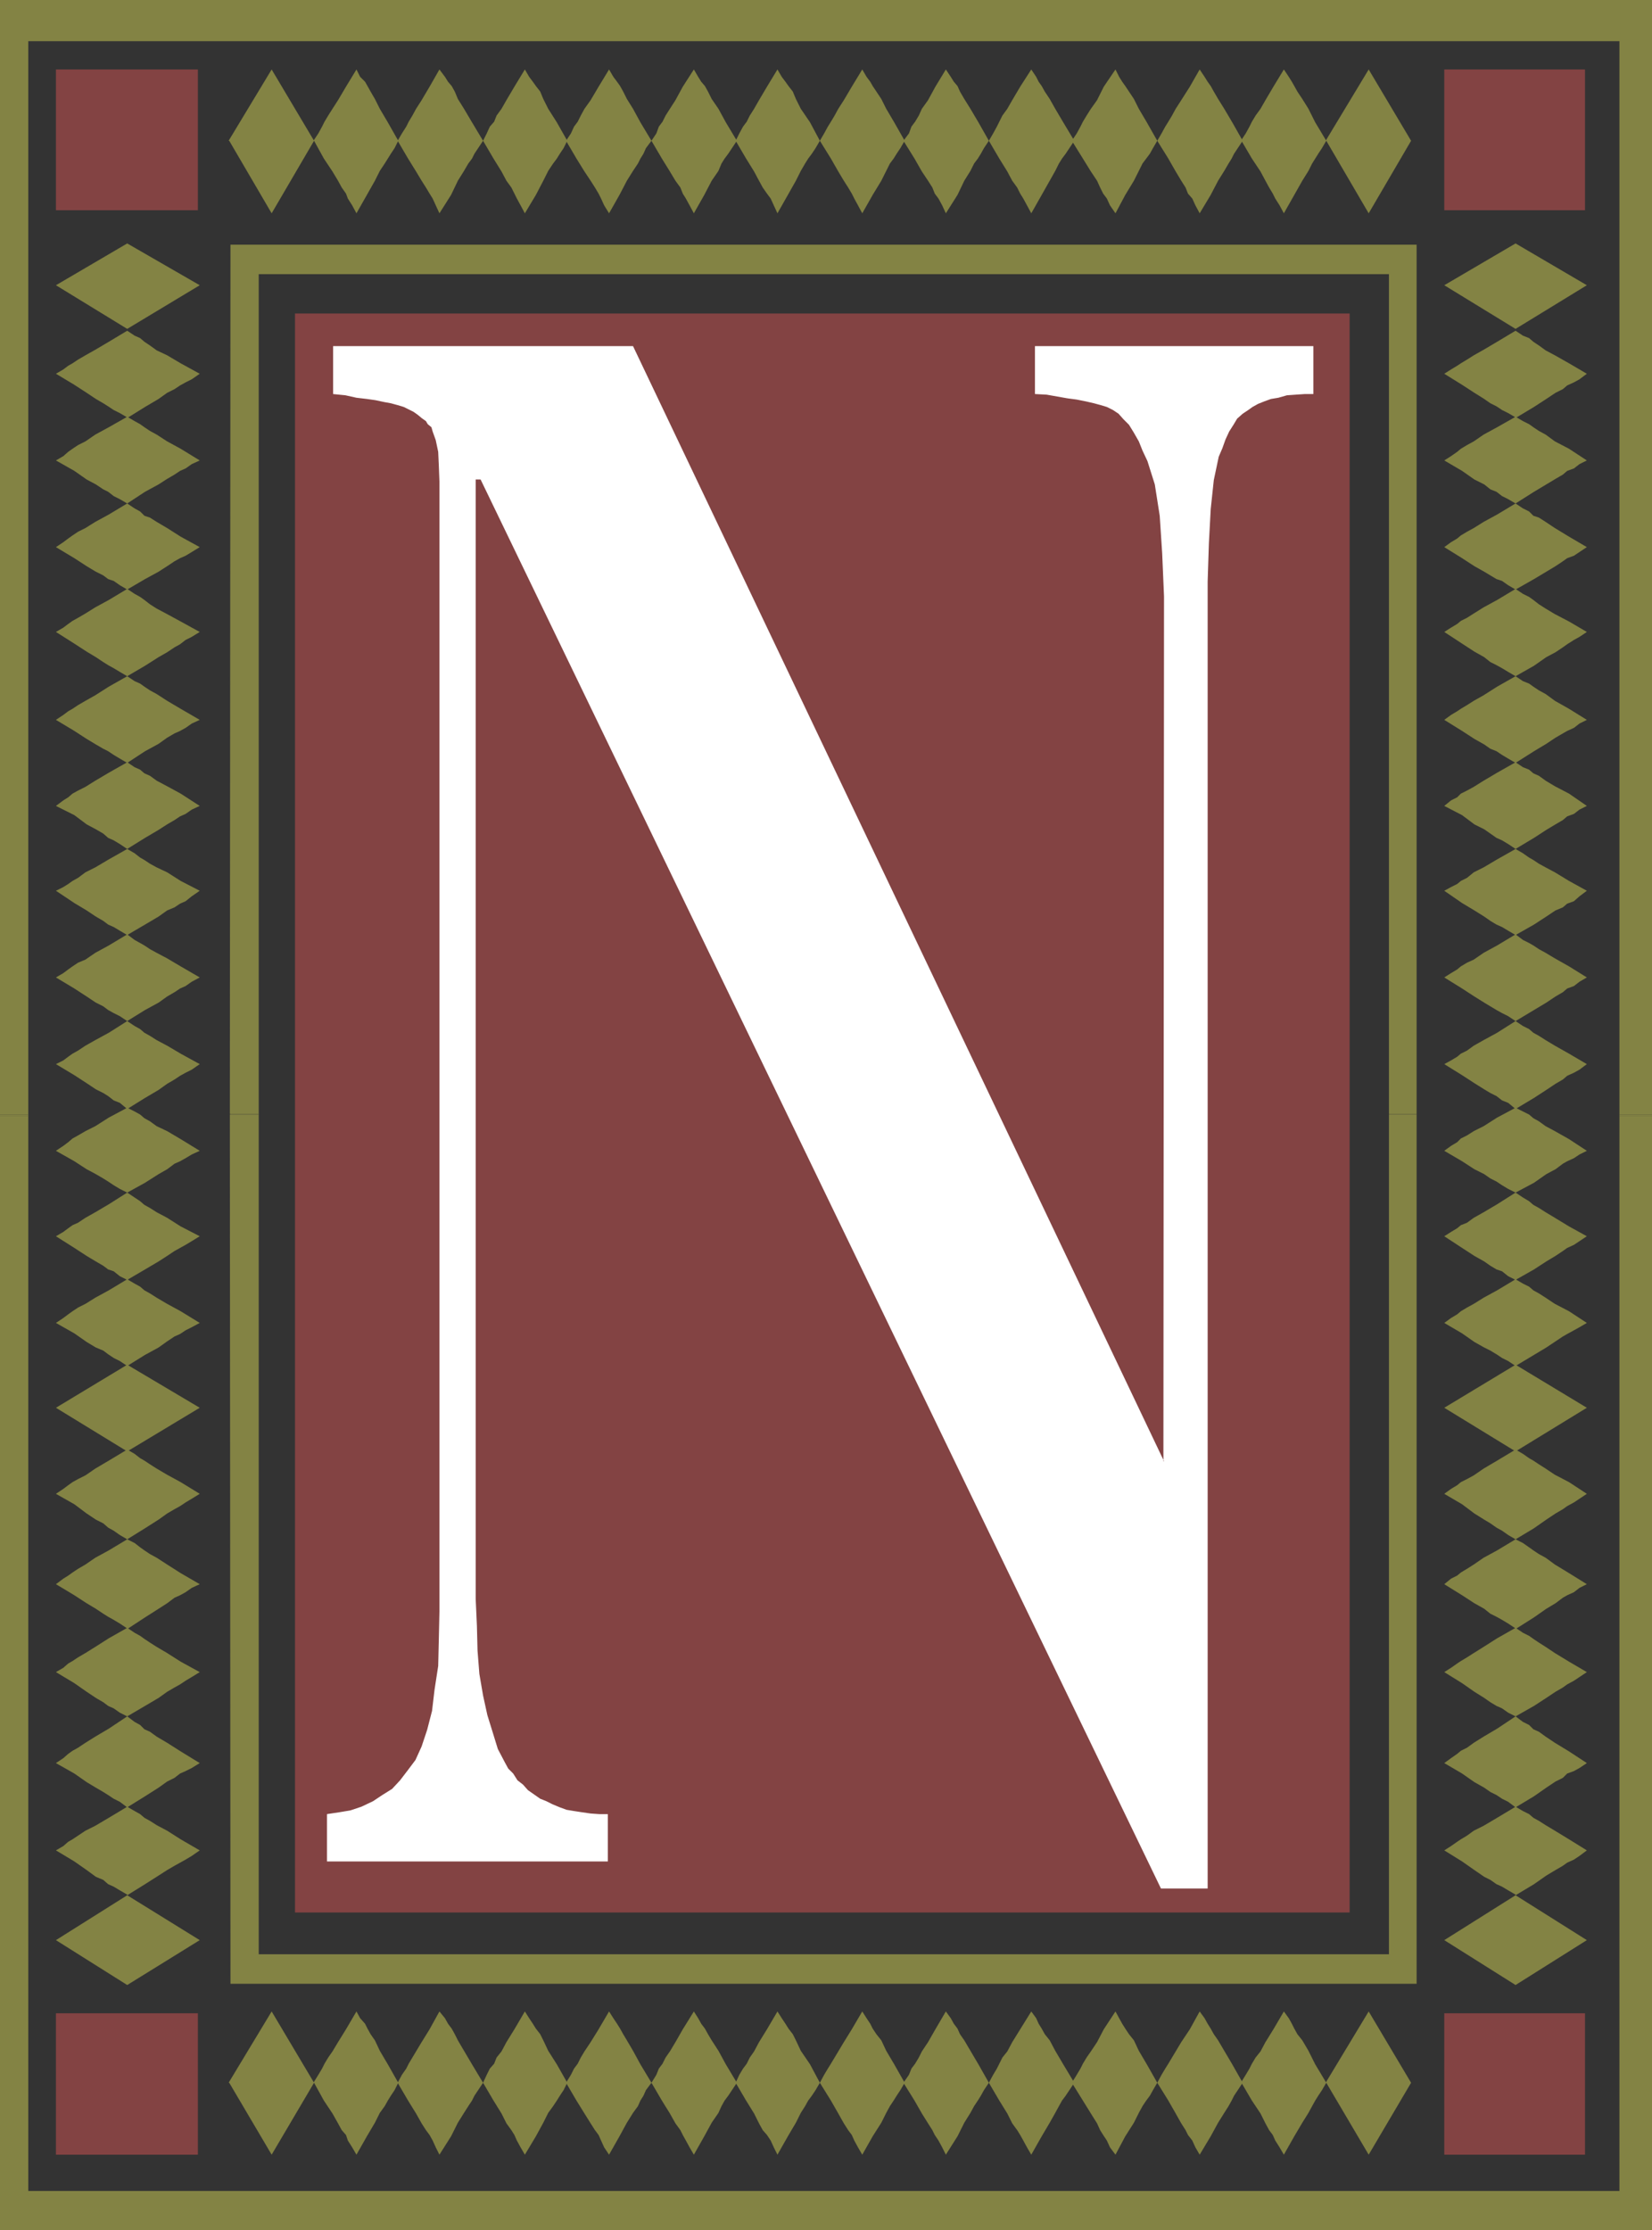
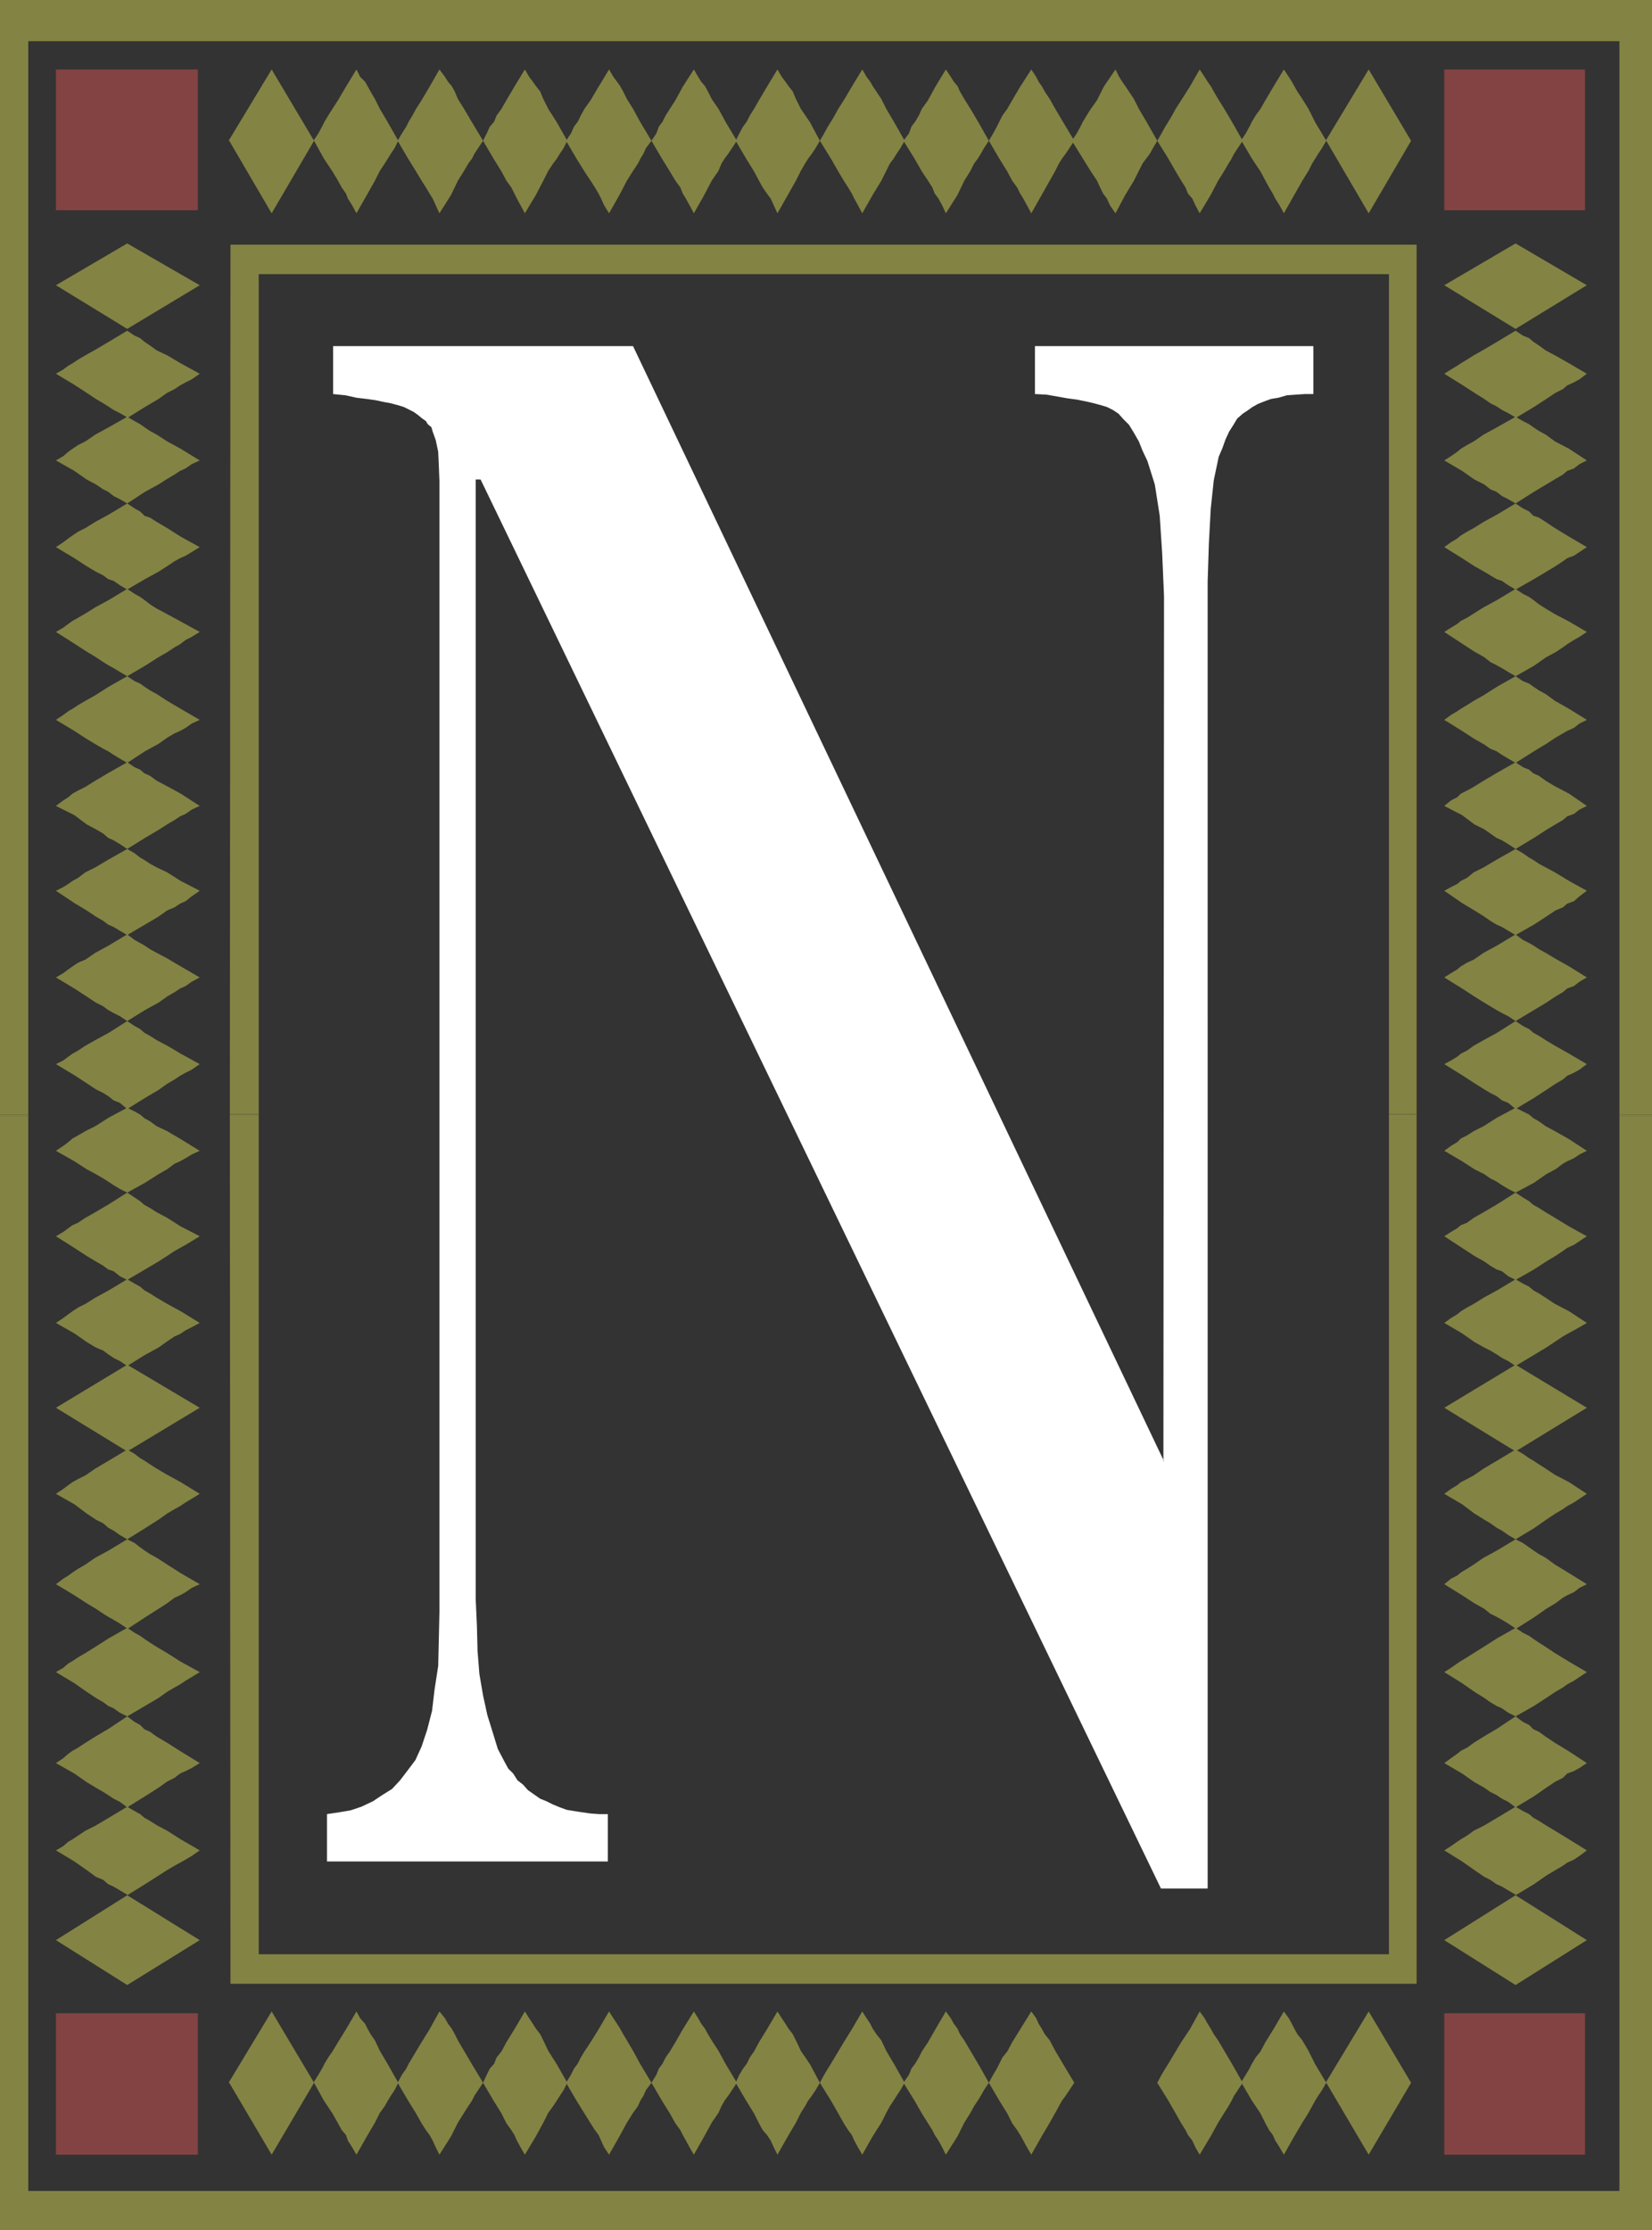
<svg xmlns="http://www.w3.org/2000/svg" xmlns:ns1="http://sodipodi.sourceforge.net/DTD/sodipodi-0.dtd" xmlns:ns2="http://www.inkscape.org/namespaces/inkscape" version="1.0" width="114.917mm" height="155.113mm" id="svg82" ns1:docname="Earth N.wmf">
  <rect width="100%" height="100%" fill="#333333" stroke="none" />
  <ns1:namedview id="namedview82" pagecolor="#ffffff" bordercolor="#000000" borderopacity="0.25" ns2:showpageshadow="2" ns2:pageopacity="0.0" ns2:pagecheckerboard="0" ns2:deskcolor="#d1d1d1" ns2:document-units="mm" />
  <defs id="defs1">
    <pattern id="WMFhbasepattern" patternUnits="userSpaceOnUse" width="6" height="6" x="0" y="0" />
  </defs>
-   <path style="fill:#834343;fill-opacity:1;fill-rule:evenodd;stroke:none" d="M 77.398,82.411 H 354.834 v 420.298 H 77.559 v -420.298 0 z" id="path1" />
  <path style="fill:#838344;fill-opacity:1;fill-rule:evenodd;stroke:none" d="M 0,292.965 V 0 h 434.332 v 292.965 h -8.564 V 10.827 H 7.433 V 292.965 H 0 Z" id="path2" />
  <path style="fill:#838344;fill-opacity:1;fill-rule:evenodd;stroke:none" d="m 0,293.288 v -0.323 h 7.433 v 0.323 z" id="path3" />
  <path style="fill:#838344;fill-opacity:1;fill-rule:evenodd;stroke:none" d="m 425.768,293.288 v -0.323 h 8.564 v 0.323 z" id="path4" />
  <path style="fill:#838344;fill-opacity:1;fill-rule:evenodd;stroke:none" d="m 0,293.288 v 292.965 h 434.332 v -292.965 h -8.564 V 575.911 H 7.433 V 293.288 Z" id="path5" />
  <path style="fill:#838344;fill-opacity:1;fill-rule:evenodd;stroke:none" d="M 60.432,292.803 60.593,64.313 h 311.853 V 292.803 H 365.175 V 72.07 H 68.026 V 292.803 h -7.433 v 0 z" id="path6" />
  <path style="fill:#838344;fill-opacity:1;fill-rule:evenodd;stroke:none" d="m 60.432,292.965 0.162,-0.162 h 7.433 v 0.162 h -7.433 v 0 z" id="path7" />
  <path style="fill:#838344;fill-opacity:1;fill-rule:evenodd;stroke:none" d="m 365.175,292.965 v -0.162 h 7.271 v 0.162 h -7.271 z" id="path8" />
  <path style="fill:#838344;fill-opacity:1;fill-rule:evenodd;stroke:none" d="m 60.432,292.965 0.162,228.49 H 372.446 V 292.965 H 365.175 V 513.698 H 68.026 V 292.965 h -7.433 v 0 z" id="path9" />
  <path style="fill:#ffffff;fill-opacity:1;fill-rule:evenodd;stroke:none" d="m 305.874,384.102 0.162,-227.359 -0.485,-11.311 -0.646,-9.857 -1.293,-8.241 -1.939,-6.14 -1.293,-2.747 -0.97,-2.424 -1.293,-2.262 -1.293,-2.101 -1.454,-1.454 -1.293,-1.454 -1.454,-0.97 -1.616,-0.808 -1.616,-0.485 -1.777,-0.485 -2.101,-0.485 -2.424,-0.485 -2.424,-0.323 -2.747,-0.485 -2.747,-0.485 -3.07,-0.162 V 90.976 h 73.197 v 12.604 h -2.262 l -2.424,0.162 -2.262,0.162 -2.262,0.646 -1.939,0.323 -1.777,0.646 -1.616,0.646 -1.454,0.808 -1.131,0.808 -1.454,0.97 -1.454,1.293 -0.969,1.616 -1.131,1.778 -0.969,2.101 -0.808,2.262 -0.969,2.262 -1.293,6.14 -0.808,7.595 -0.485,9.049 -0.323,10.019 V 496.408 H 305.228 L 126.357,126.041 h -1.293 V 420.298 l 0.323,7.11 0.162,6.464 0.485,6.14 0.969,5.656 1.131,5.171 1.454,4.686 1.293,4.201 1.777,3.393 0.969,1.778 1.293,1.293 1.131,1.778 1.454,1.131 1.293,1.454 1.616,1.131 1.616,1.131 1.616,0.646 1.616,0.808 1.939,0.808 1.777,0.646 1.939,0.323 2.101,0.323 2.262,0.323 2.262,0.162 h 2.262 v 12.443 H 85.962 v -12.443 l 3.232,-0.485 2.908,-0.485 2.908,-0.97 3.07,-1.454 2.424,-1.616 2.585,-1.616 2.101,-2.262 2.101,-2.747 1.939,-2.585 1.616,-3.555 1.454,-4.363 1.293,-5.009 0.646,-5.494 0.969,-6.302 0.162,-6.948 0.162,-7.272 V 126.526 l -0.162,-4.201 -0.162,-3.555 -0.646,-3.07 -0.808,-2.262 -0.323,-1.131 -0.969,-0.808 -0.485,-0.808 -1.131,-0.808 -0.969,-0.808 -1.131,-0.808 -1.293,-0.646 -1.293,-0.646 -1.616,-0.485 -1.777,-0.485 -1.777,-0.323 -2.262,-0.485 -2.262,-0.323 -2.747,-0.323 -2.908,-0.646 -3.232,-0.323 V 90.976 H 166.429 L 306.036,384.102 v 0 z" id="path10" />
  <path style="fill:#838344;fill-opacity:1;fill-rule:evenodd;stroke:none" d="M 60.108,37.004 71.419,18.26 82.568,37.004 71.419,56.072 60.27,37.004 v 0 z" id="path11" />
  <path style="fill:#838344;fill-opacity:1;fill-rule:evenodd;stroke:none" d="m 82.407,37.004 1.293,-1.939 0.969,-1.778 0.646,-1.293 0.969,-1.616 1.131,-1.778 1.454,-2.262 2.101,-3.555 2.747,-4.525 0.969,1.939 1.293,1.293 0.646,1.131 0.808,1.454 1.131,1.939 1.293,2.585 2.101,3.555 2.747,4.848 -0.969,1.939 -0.969,1.454 -0.808,1.293 -0.808,1.293 -1.293,1.939 -1.293,2.585 -2.101,3.717 -2.747,4.848 -1.131,-2.101 -1.131,-1.778 -0.485,-1.293 -1.131,-1.616 -0.969,-1.778 -1.454,-2.424 -2.262,-3.393 -2.585,-4.686 v 0 z" id="path12" />
  <path style="fill:#838344;fill-opacity:1;fill-rule:evenodd;stroke:none" d="m 104.543,37.004 1.131,-1.939 1.131,-1.778 0.646,-1.293 0.969,-1.616 0.969,-1.778 1.454,-2.262 2.101,-3.555 2.585,-4.525 1.454,1.939 0.808,1.293 0.969,1.131 0.808,1.454 0.808,1.939 1.616,2.585 2.101,3.555 2.908,4.848 -1.293,1.939 -0.97,1.454 -0.646,1.293 -0.969,1.293 -1.131,1.939 -1.616,2.585 -1.777,3.717 -3.07,4.848 -0.969,-2.101 -0.808,-1.778 -0.808,-1.293 -0.969,-1.616 -1.131,-1.778 -1.454,-2.424 -2.101,-3.393 -2.747,-4.686 z" id="path13" />
  <path style="fill:#838344;fill-opacity:1;fill-rule:evenodd;stroke:none" d="m 127.003,37.004 0.969,-1.939 0.808,-1.778 1.131,-1.293 0.646,-1.616 1.293,-1.778 1.293,-2.262 2.101,-3.555 2.747,-4.525 1.131,1.939 0.969,1.293 0.808,1.131 1.131,1.454 0.808,1.939 1.293,2.585 2.262,3.555 2.747,4.848 -0.969,1.939 -0.969,1.454 -0.808,1.293 -0.969,1.293 -1.293,1.939 -1.293,2.585 -1.939,3.717 -2.908,4.848 -1.131,-2.101 -0.969,-1.778 -0.646,-1.293 -0.808,-1.616 -1.293,-1.778 -1.293,-2.424 -2.101,-3.393 -2.747,-4.686 z" id="path14" />
  <path style="fill:#838344;fill-opacity:1;fill-rule:evenodd;stroke:none" d="m 148.817,37.004 1.293,-1.939 0.808,-1.778 0.969,-1.293 0.808,-1.616 0.969,-1.778 1.616,-2.262 2.101,-3.555 2.747,-4.525 1.131,1.939 0.97,1.293 0.808,1.131 0.808,1.454 0.969,1.939 1.616,2.585 1.939,3.555 2.908,4.848 -1.454,1.939 -0.646,1.454 -0.808,1.293 -0.646,1.293 -1.293,1.939 -1.616,2.585 -1.939,3.717 -2.747,4.848 -1.293,-2.101 -0.808,-1.778 -0.646,-1.293 -0.969,-1.616 -1.131,-1.778 -1.616,-2.424 -2.101,-3.393 -2.747,-4.686 z" id="path15" />
  <path style="fill:#838344;fill-opacity:1;fill-rule:evenodd;stroke:none" d="m 171.277,37.004 1.293,-1.939 0.646,-1.778 0.969,-1.293 0.808,-1.616 1.131,-1.778 1.454,-2.262 1.939,-3.555 2.908,-4.525 1.131,1.939 0.808,1.293 0.969,1.131 0.808,1.454 0.969,1.939 1.777,2.585 1.939,3.555 2.908,4.848 -1.293,1.939 -0.969,1.454 -0.969,1.293 -0.808,1.293 -0.808,1.939 -1.777,2.585 -1.939,3.717 -2.747,4.848 -1.131,-2.101 -0.969,-1.778 -0.808,-1.293 -0.646,-1.616 -1.293,-1.778 -1.454,-2.424 -2.101,-3.393 -2.747,-4.686 z" id="path16" />
  <path style="fill:#838344;fill-opacity:1;fill-rule:evenodd;stroke:none" d="m 193.413,37.004 0.97,-1.939 0.969,-1.778 0.969,-1.293 0.808,-1.616 1.131,-1.778 1.293,-2.262 2.101,-3.555 2.747,-4.525 1.131,1.939 0.969,1.293 0.808,1.131 1.131,1.454 0.808,1.939 1.293,2.585 2.424,3.555 2.585,4.848 -1.131,1.939 -0.969,1.454 -0.969,1.293 -0.808,1.293 -1.131,1.939 -1.293,2.585 -2.101,3.717 -2.747,4.848 -0.969,-2.101 -0.808,-1.778 -0.969,-1.293 -1.131,-1.616 -0.969,-1.778 -1.293,-2.424 -2.101,-3.393 -2.747,-4.686 z" id="path17" />
  <path style="fill:#838344;fill-opacity:1;fill-rule:evenodd;stroke:none" d="m 215.55,37.004 1.131,-1.939 0.969,-1.778 0.808,-1.293 0.969,-1.616 0.969,-1.778 1.454,-2.262 2.101,-3.555 2.747,-4.525 1.131,1.939 0.969,1.293 0.646,1.131 0.969,1.454 1.293,1.939 1.293,2.585 2.101,3.555 2.747,4.848 -1.131,1.939 -0.969,1.454 -0.808,1.293 -0.969,1.293 -0.969,1.939 -1.293,2.585 -2.262,3.717 -2.747,4.848 -1.131,-2.101 -0.97,-1.778 -0.646,-1.293 -0.969,-1.616 -1.131,-1.778 -1.454,-2.424 -1.939,-3.393 -2.908,-4.686 z" id="path18" />
  <path style="fill:#838344;fill-opacity:1;fill-rule:evenodd;stroke:none" d="m 237.525,37.004 1.454,-1.939 0.646,-1.778 0.969,-1.293 0.97,-1.616 0.808,-1.778 1.616,-2.262 1.939,-3.555 2.747,-4.525 1.293,1.939 0.808,1.293 0.969,1.131 0.646,1.454 1.131,1.939 1.616,2.585 2.101,3.555 2.747,4.848 -1.293,1.939 -0.808,1.454 -0.808,1.293 -0.969,1.293 -0.969,1.939 -1.616,2.585 -1.777,3.717 -3.07,4.848 -0.97,-2.101 -0.969,-1.778 -0.969,-1.293 -0.646,-1.616 -1.131,-1.778 -1.616,-2.424 -1.939,-3.393 -2.908,-4.686 z" id="path19" />
  <path style="fill:#838344;fill-opacity:1;fill-rule:evenodd;stroke:none" d="m 259.985,37.004 1.131,-1.939 0.97,-1.778 0.646,-1.293 0.808,-1.616 1.293,-1.778 1.293,-2.262 2.101,-3.555 2.908,-4.525 1.293,1.939 0.646,1.293 0.808,1.131 0.808,1.454 1.293,1.939 1.454,2.585 2.101,3.555 2.908,4.848 -1.293,1.939 -0.969,1.454 -0.969,1.293 -0.808,1.293 -0.969,1.939 -1.454,2.585 -2.101,3.717 -2.747,4.848 -1.131,-2.101 -0.969,-1.778 -0.808,-1.293 -0.808,-1.616 -1.293,-1.778 -1.293,-2.424 -2.101,-3.393 -2.747,-4.686 z" id="path20" />
  <path style="fill:#838344;fill-opacity:1;fill-rule:evenodd;stroke:none" d="m 281.799,37.004 1.293,-1.939 0.969,-1.778 0.646,-1.293 0.969,-1.616 1.131,-1.778 1.616,-2.262 1.777,-3.555 3.07,-4.525 0.969,1.939 0.808,1.293 0.808,1.131 0.97,1.454 1.293,1.939 1.293,2.585 2.101,3.555 2.747,4.848 -1.131,1.939 -0.808,1.454 -0.969,1.293 -0.969,1.293 -0.97,1.939 -1.293,2.585 -2.262,3.717 -2.585,4.848 -1.454,-2.101 -0.808,-1.778 -0.969,-1.293 -0.808,-1.616 -0.808,-1.778 -1.616,-2.424 -2.101,-3.393 -2.908,-4.686 z" id="path21" />
  <path style="fill:#838344;fill-opacity:1;fill-rule:evenodd;stroke:none" d="m 304.259,37.004 1.131,-1.939 0.969,-1.778 0.808,-1.293 0.969,-1.616 0.969,-1.778 1.454,-2.262 2.262,-3.555 2.585,-4.525 1.293,1.939 0.808,1.293 0.808,1.131 0.808,1.454 1.131,1.939 1.616,2.585 2.101,3.555 2.747,4.848 -1.293,1.939 -0.969,1.454 -0.646,1.293 -0.808,1.293 -1.131,1.939 -1.616,2.585 -1.939,3.717 -2.908,4.848 -1.131,-2.101 -0.808,-1.778 -1.131,-1.293 -0.646,-1.616 -1.131,-1.778 -1.454,-2.424 -1.939,-3.393 -2.908,-4.686 z" id="path22" />
  <path style="fill:#838344;fill-opacity:1;fill-rule:evenodd;stroke:none" d="m 326.234,37.004 1.293,-1.939 0.969,-1.778 0.646,-1.293 0.969,-1.616 1.293,-1.778 1.293,-2.262 2.101,-3.555 2.747,-4.525 1.293,1.939 0.808,1.293 0.646,1.131 0.808,1.454 1.293,1.939 1.616,2.585 1.777,3.555 2.908,4.848 -1.131,1.939 -0.969,1.454 -0.808,1.293 -0.808,1.293 -0.97,1.939 -1.616,2.585 -2.101,3.717 -2.747,4.848 -1.131,-2.101 -1.131,-1.778 -0.646,-1.293 -0.969,-1.616 -0.969,-1.778 -1.293,-2.424 -2.262,-3.393 -2.747,-4.686 v 0 z" id="path23" />
  <path style="fill:#838344;fill-opacity:1;fill-rule:evenodd;stroke:none" d="m 348.532,37.004 11.311,-18.745 11.149,18.745 -11.149,19.068 -11.149,-19.068 v 0 z" id="path24" />
  <path style="fill:#838344;fill-opacity:1;fill-rule:evenodd;stroke:none" d="m 60.108,547.471 11.311,-18.745 11.149,18.745 -11.149,18.906 -11.149,-18.906 v 0 z" id="path25" />
  <path style="fill:#838344;fill-opacity:1;fill-rule:evenodd;stroke:none" d="m 82.407,547.471 1.293,-2.101 0.969,-1.616 0.646,-1.293 0.969,-1.616 1.131,-1.616 1.454,-2.424 2.101,-3.393 2.747,-4.686 0.969,1.778 1.293,1.454 0.646,1.293 0.808,1.454 1.131,1.616 1.293,2.747 2.101,3.555 2.747,4.848 -0.969,1.939 -0.969,1.454 -0.808,1.293 -0.808,1.454 -1.293,1.778 -1.293,2.585 -2.101,3.555 -2.747,4.848 -1.131,-1.939 -1.131,-1.778 -0.485,-1.454 -1.131,-1.293 -0.969,-1.778 -1.454,-2.585 -2.262,-3.393 -2.585,-4.686 v 0 z" id="path26" />
  <path style="fill:#838344;fill-opacity:1;fill-rule:evenodd;stroke:none" d="m 104.543,547.471 1.131,-2.101 1.131,-1.616 0.646,-1.293 0.969,-1.616 0.969,-1.616 1.454,-2.424 2.101,-3.393 2.585,-4.686 1.454,1.778 0.808,1.454 0.969,1.293 0.808,1.454 0.808,1.616 1.616,2.747 2.101,3.555 2.908,4.848 -1.293,1.939 -0.97,1.454 -0.646,1.293 -0.969,1.454 -1.131,1.778 -1.616,2.585 -1.777,3.555 -3.07,4.848 -0.969,-1.939 -0.808,-1.778 -0.808,-1.454 -0.969,-1.293 -1.131,-1.778 -1.454,-2.585 -2.101,-3.393 -2.747,-4.686 z" id="path27" />
  <path style="fill:#838344;fill-opacity:1;fill-rule:evenodd;stroke:none" d="m 127.003,547.471 0.969,-2.101 0.808,-1.616 1.131,-1.293 0.646,-1.616 1.293,-1.616 1.293,-2.424 2.101,-3.393 2.747,-4.686 1.131,1.778 0.969,1.454 0.808,1.293 1.131,1.454 0.808,1.616 1.293,2.747 2.262,3.555 2.747,4.848 -0.969,1.939 -0.969,1.454 -0.808,1.293 -0.969,1.454 -1.293,1.778 -1.293,2.585 -1.939,3.555 -2.908,4.848 -1.131,-1.939 -0.969,-1.778 -0.646,-1.454 -0.808,-1.293 -1.293,-1.778 -1.293,-2.585 -2.101,-3.393 z" id="path28" />
  <path style="fill:#838344;fill-opacity:1;fill-rule:evenodd;stroke:none" d="m 148.817,547.471 1.293,-2.101 0.808,-1.616 0.969,-1.293 0.808,-1.616 0.969,-1.616 1.616,-2.424 2.101,-3.393 2.747,-4.686 1.131,1.778 0.97,1.454 0.808,1.293 0.808,1.454 0.969,1.616 1.616,2.747 1.939,3.555 2.908,4.848 -1.454,1.939 -0.646,1.454 -0.808,1.293 -0.646,1.454 -1.293,1.778 -1.616,2.585 -1.939,3.555 -2.747,4.848 -1.293,-1.939 -0.808,-1.778 -0.646,-1.454 -0.969,-1.293 -1.131,-1.778 -1.616,-2.585 -2.101,-3.393 -2.747,-4.686 z" id="path29" />
  <path style="fill:#838344;fill-opacity:1;fill-rule:evenodd;stroke:none" d="m 171.277,547.471 1.293,-2.101 0.646,-1.616 0.969,-1.293 0.808,-1.616 1.131,-1.616 1.454,-2.424 1.939,-3.393 2.908,-4.686 1.131,1.778 0.808,1.454 0.969,1.293 0.808,1.454 0.969,1.616 1.777,2.747 1.939,3.555 2.908,4.848 -1.293,1.939 -0.969,1.454 -0.969,1.293 -0.808,1.454 -0.808,1.778 -1.777,2.585 -1.939,3.555 -2.747,4.848 -1.131,-1.939 -0.969,-1.778 -0.808,-1.454 -0.646,-1.293 -1.293,-1.778 -1.454,-2.585 -2.101,-3.393 z" id="path30" />
  <path style="fill:#838344;fill-opacity:1;fill-rule:evenodd;stroke:none" d="m 193.413,547.471 0.97,-2.101 0.969,-1.616 0.969,-1.293 0.808,-1.616 1.131,-1.616 1.293,-2.424 2.101,-3.393 2.747,-4.686 1.131,1.778 0.969,1.454 0.808,1.293 1.131,1.454 0.808,1.616 1.293,2.747 2.424,3.555 2.585,4.848 -1.131,1.939 -0.969,1.454 -0.969,1.293 -0.808,1.454 -1.131,1.778 -1.293,2.585 -2.101,3.555 -2.747,4.848 -0.969,-1.939 -0.808,-1.778 -0.969,-1.454 -1.131,-1.293 -0.969,-1.778 -1.293,-2.585 -2.101,-3.393 z" id="path31" />
  <path style="fill:#838344;fill-opacity:1;fill-rule:evenodd;stroke:none" d="m 215.55,547.471 1.131,-2.101 0.969,-1.616 0.808,-1.293 0.969,-1.616 0.969,-1.616 1.454,-2.424 2.101,-3.393 2.747,-4.686 1.131,1.778 0.969,1.454 0.646,1.293 0.969,1.454 1.293,1.616 1.293,2.747 2.101,3.555 2.747,4.848 -1.131,1.939 -0.969,1.454 -0.808,1.293 -0.969,1.454 -0.969,1.778 -1.293,2.585 -2.262,3.555 -2.747,4.848 -1.131,-1.939 -0.97,-1.778 -0.646,-1.454 -0.969,-1.293 -1.131,-1.778 -1.454,-2.585 -1.939,-3.393 z" id="path32" />
  <path style="fill:#838344;fill-opacity:1;fill-rule:evenodd;stroke:none" d="m 237.525,547.471 1.454,-2.101 0.646,-1.616 0.969,-1.293 0.97,-1.616 0.808,-1.616 1.616,-2.424 1.939,-3.393 2.747,-4.686 1.293,1.778 0.808,1.454 0.969,1.293 0.646,1.454 1.131,1.616 1.616,2.747 2.101,3.555 2.747,4.848 -1.293,1.939 -0.808,1.454 -0.808,1.293 -0.969,1.454 -0.969,1.778 -1.616,2.585 -1.777,3.555 -3.07,4.848 -0.97,-1.939 -0.969,-1.778 -0.969,-1.454 -0.646,-1.293 -1.131,-1.778 -1.616,-2.585 -1.939,-3.393 z" id="path33" />
  <path style="fill:#838344;fill-opacity:1;fill-rule:evenodd;stroke:none" d="m 259.985,547.471 1.131,-2.101 0.97,-1.616 0.646,-1.293 0.808,-1.616 1.293,-1.616 1.293,-2.424 2.101,-3.393 2.908,-4.686 1.293,1.778 0.646,1.454 0.808,1.293 0.808,1.454 1.293,1.616 1.454,2.747 2.101,3.555 2.908,4.848 -1.293,1.939 -0.969,1.454 -0.969,1.293 -0.808,1.454 -0.969,1.778 -1.454,2.585 -2.101,3.555 -2.747,4.848 -1.131,-1.939 -0.969,-1.778 -0.808,-1.454 -0.808,-1.293 -1.293,-1.778 -1.293,-2.585 -2.101,-3.393 z" id="path34" />
-   <path style="fill:#838344;fill-opacity:1;fill-rule:evenodd;stroke:none" d="m 281.799,547.471 1.293,-2.101 0.969,-1.616 0.646,-1.293 0.969,-1.616 1.131,-1.616 1.616,-2.424 1.777,-3.393 3.07,-4.686 0.969,1.778 0.808,1.454 0.808,1.293 0.97,1.454 1.293,1.616 1.293,2.747 2.101,3.555 2.747,4.848 -1.131,1.939 -0.808,1.454 -0.969,1.293 -0.969,1.454 -0.97,1.778 -1.293,2.585 -2.262,3.555 -2.585,4.848 -1.454,-1.939 -0.808,-1.778 -0.969,-1.454 -0.808,-1.293 -0.808,-1.778 -1.616,-2.585 -2.101,-3.393 z" id="path35" />
  <path style="fill:#838344;fill-opacity:1;fill-rule:evenodd;stroke:none" d="m 304.259,547.471 1.131,-2.101 0.969,-1.616 0.808,-1.293 0.969,-1.616 0.969,-1.616 1.454,-2.424 2.262,-3.393 2.585,-4.686 1.293,1.778 0.808,1.454 0.808,1.293 0.808,1.454 1.131,1.616 1.616,2.747 2.101,3.555 2.747,4.848 -1.293,1.939 -0.969,1.454 -0.646,1.293 -0.808,1.454 -1.131,1.778 -1.616,2.585 -1.939,3.555 -2.908,4.848 -1.131,-1.939 -0.808,-1.778 -1.131,-1.454 -0.646,-1.293 -1.131,-1.778 -1.454,-2.585 -1.939,-3.393 -2.908,-4.686 z" id="path36" />
  <path style="fill:#838344;fill-opacity:1;fill-rule:evenodd;stroke:none" d="m 326.234,547.471 1.293,-2.101 0.969,-1.616 0.646,-1.293 0.969,-1.616 1.293,-1.616 1.293,-2.424 2.101,-3.393 2.747,-4.686 1.293,1.778 0.808,1.454 0.646,1.293 0.808,1.454 1.293,1.616 1.616,2.747 1.777,3.555 2.908,4.848 -1.131,1.939 -0.969,1.454 -0.808,1.293 -0.808,1.454 -0.97,1.778 -1.616,2.585 -2.101,3.555 -2.747,4.848 -1.131,-1.939 -1.131,-1.778 -0.646,-1.454 -0.969,-1.293 -0.969,-1.778 -1.293,-2.585 -2.262,-3.393 -2.747,-4.686 v 0 z" id="path37" />
  <path style="fill:#838344;fill-opacity:1;fill-rule:evenodd;stroke:none" d="m 348.532,547.471 11.311,-18.745 11.149,18.745 -11.149,18.906 -11.149,-18.906 v 0 z" id="path38" />
  <path style="fill:#838344;fill-opacity:1;fill-rule:evenodd;stroke:none" d="m 33.447,521.778 -18.743,-11.796 18.743,-11.796 19.067,11.796 -19.067,11.796 z" id="path39" />
  <path style="fill:#838344;fill-opacity:1;fill-rule:evenodd;stroke:none" d="m 33.447,498.024 -1.939,-1.131 -1.616,-0.97 -1.454,-0.646 -1.293,-1.131 -1.939,-0.808 -2.424,-1.778 -3.232,-2.262 -4.847,-2.909 1.939,-1.131 1.293,-1.131 1.131,-0.646 1.454,-0.97 1.939,-1.293 2.585,-1.293 3.555,-2.101 4.847,-2.909 1.939,1.131 1.454,0.808 1.131,0.97 1.454,0.808 1.777,1.131 2.747,1.454 3.555,2.262 5.009,2.909 -2.101,1.454 -1.616,0.97 -1.454,0.808 -1.454,0.808 -1.939,1.131 -2.262,1.454 -3.555,2.262 -4.686,2.909 v 0 z" id="path40" />
  <path style="fill:#838344;fill-opacity:1;fill-rule:evenodd;stroke:none" d="m 33.447,475.078 -1.939,-1.454 -1.616,-0.808 -1.454,-0.97 -1.293,-0.808 -1.939,-1.131 -2.424,-1.454 -3.232,-2.262 -4.847,-2.747 1.939,-1.293 1.293,-1.131 1.131,-0.808 1.454,-0.808 1.939,-1.293 2.585,-1.616 3.555,-2.101 4.847,-3.232 1.939,1.454 1.454,0.808 1.131,1.131 1.454,0.646 1.777,1.293 2.747,1.616 3.555,2.262 5.009,3.07 -2.101,1.293 -1.616,0.808 -1.454,0.646 -1.454,1.131 -1.939,0.97 -2.262,1.616 -3.555,2.262 -4.686,2.909 z" id="path41" />
  <path style="fill:#838344;fill-opacity:1;fill-rule:evenodd;stroke:none" d="m 33.447,451.162 -1.939,-0.97 -1.616,-1.131 -1.454,-0.646 -1.293,-0.97 -1.939,-1.131 -2.424,-1.616 -3.232,-2.262 -4.847,-2.909 1.939,-1.131 1.293,-1.131 1.131,-0.646 1.454,-0.97 1.939,-1.131 2.585,-1.616 3.555,-2.262 4.847,-2.747 1.939,1.293 1.454,0.808 1.131,0.808 1.454,0.97 1.777,1.131 2.747,1.616 3.555,2.262 5.009,2.747 -2.101,1.293 -1.616,0.97 -1.454,0.97 -1.454,0.808 -1.939,1.131 -2.262,1.616 -3.555,2.101 -4.686,2.747 z" id="path42" />
  <path style="fill:#838344;fill-opacity:1;fill-rule:evenodd;stroke:none" d="m 33.447,428.055 -1.939,-1.293 -1.616,-0.97 -1.454,-0.808 -1.293,-0.808 -1.939,-1.293 -2.424,-1.454 -3.232,-2.101 -4.847,-2.909 1.939,-1.454 1.293,-0.808 1.131,-0.808 1.454,-0.97 1.939,-1.131 2.585,-1.778 3.555,-1.939 4.847,-2.909 1.939,0.97 1.454,1.131 1.131,0.808 1.454,0.97 1.777,0.97 2.747,1.778 3.555,2.262 5.009,2.909 -2.101,0.97 -1.616,1.131 -1.454,0.808 -1.454,0.646 -1.939,1.454 -2.262,1.454 -3.555,2.262 -4.686,3.07 v 0 z" id="path43" />
  <path style="fill:#838344;fill-opacity:1;fill-rule:evenodd;stroke:none" d="m 33.447,404.624 -1.939,-1.131 -1.616,-1.131 -1.454,-0.808 -1.293,-1.131 -1.939,-0.97 -2.424,-1.616 -3.232,-2.424 -4.847,-2.747 1.939,-1.293 1.293,-0.97 1.131,-0.808 1.454,-0.808 1.939,-0.97 2.585,-1.778 3.555,-2.101 4.847,-2.909 1.939,1.131 1.454,1.131 1.131,0.646 1.454,0.97 1.777,1.131 2.747,1.616 3.555,1.939 5.009,3.07 -2.101,1.293 -1.616,0.97 -1.454,0.97 -1.454,0.808 -1.939,1.131 -2.262,1.616 -3.555,2.262 -4.686,2.909 z" id="path44" />
  <path style="fill:#838344;fill-opacity:1;fill-rule:evenodd;stroke:none" d="m 398.461,521.778 -18.743,-11.796 18.743,-11.796 18.743,11.796 -18.743,11.796 z" id="path45" />
  <path style="fill:#838344;fill-opacity:1;fill-rule:evenodd;stroke:none" d="m 398.461,498.024 -1.939,-1.131 -1.616,-0.97 -1.454,-0.646 -1.616,-1.131 -1.616,-0.808 -2.585,-1.778 -3.232,-2.262 -4.686,-2.909 1.777,-1.131 1.616,-1.131 0.969,-0.646 1.616,-0.97 1.777,-1.293 2.585,-1.293 3.555,-2.101 4.847,-2.909 1.939,1.131 1.616,0.808 1.131,0.97 1.454,0.808 1.777,1.131 2.424,1.454 3.716,2.262 4.686,2.909 -1.939,1.454 -1.454,0.97 -1.777,0.808 -1.131,0.808 -1.939,1.131 -2.424,1.454 -3.232,2.262 -4.847,2.909 v 0 z" id="path46" />
  <path style="fill:#838344;fill-opacity:1;fill-rule:evenodd;stroke:none" d="m 398.461,475.078 -1.939,-1.454 -1.616,-0.808 -1.454,-0.97 -1.616,-0.808 -1.616,-1.131 -2.585,-1.454 -3.232,-2.262 -4.686,-2.747 1.777,-1.293 1.616,-1.131 0.969,-0.808 1.616,-0.808 1.777,-1.293 2.585,-1.616 3.555,-2.101 4.847,-3.232 1.939,1.454 1.616,0.808 1.131,1.131 1.454,0.646 1.777,1.293 2.424,1.616 3.716,2.262 4.686,3.07 -1.939,1.293 -1.454,0.808 -1.777,0.646 -1.131,1.131 -1.939,0.97 -2.424,1.616 -3.232,2.262 z" id="path47" />
  <path style="fill:#838344;fill-opacity:1;fill-rule:evenodd;stroke:none" d="m 398.461,451.162 -1.939,-0.97 -1.616,-1.131 -1.454,-0.646 -1.616,-0.97 -1.616,-1.131 -2.585,-1.616 -3.232,-2.262 -4.686,-2.909 1.777,-1.131 1.616,-1.131 0.969,-0.646 1.616,-0.97 1.777,-1.131 2.585,-1.616 3.555,-2.262 4.847,-2.747 1.939,1.293 1.616,0.808 1.131,0.808 1.454,0.97 1.777,1.131 2.424,1.616 3.716,2.262 4.686,2.747 -1.939,1.293 -1.454,0.97 -1.777,0.97 -1.131,0.808 -1.939,1.131 -2.424,1.616 -3.232,2.101 z" id="path48" />
  <path style="fill:#838344;fill-opacity:1;fill-rule:evenodd;stroke:none" d="m 398.461,428.055 -1.939,-1.293 -1.616,-0.97 -1.454,-0.808 -1.616,-0.808 -1.616,-1.293 -2.585,-1.454 -3.232,-2.101 -4.686,-2.909 1.777,-1.454 1.616,-0.808 0.969,-0.808 1.616,-0.97 1.777,-1.131 2.585,-1.778 3.555,-1.939 4.847,-2.909 1.939,0.97 1.616,1.131 1.131,0.808 1.454,0.97 1.777,0.97 2.424,1.778 3.716,2.262 4.686,2.909 -1.939,0.97 -1.454,1.131 -1.777,0.808 -1.131,0.646 -1.939,1.454 -2.424,1.454 -3.232,2.262 -4.847,3.07 v 0 z" id="path49" />
  <path style="fill:#838344;fill-opacity:1;fill-rule:evenodd;stroke:none" d="m 398.461,404.624 -1.939,-1.131 -1.616,-1.131 -1.454,-0.808 -1.616,-1.131 -1.616,-0.97 -2.585,-1.616 -3.232,-2.424 -4.686,-2.747 1.777,-1.293 1.616,-0.97 0.969,-0.808 1.616,-0.808 1.777,-0.97 2.585,-1.778 3.555,-2.101 4.847,-2.909 1.939,1.131 1.616,1.131 1.131,0.646 1.454,0.97 1.777,1.131 2.424,1.616 3.716,1.939 4.686,3.07 -1.939,1.293 -1.454,0.97 -1.777,0.97 -1.131,0.808 -1.939,1.131 -2.424,1.616 -3.232,2.262 -4.847,2.909 z" id="path50" />
  <path style="fill:#838344;fill-opacity:1;fill-rule:evenodd;stroke:none" d="m 33.447,381.517 -18.743,-11.473 18.743,-11.311 19.067,11.311 -19.067,11.473 z" id="path51" />
  <path style="fill:#838344;fill-opacity:1;fill-rule:evenodd;stroke:none" d="m 33.447,359.055 -1.939,-1.293 -1.616,-0.808 -1.454,-0.97 -1.293,-0.97 -1.939,-0.808 -2.424,-1.454 -3.232,-2.262 -4.847,-2.747 1.939,-1.293 1.293,-0.97 1.131,-0.808 1.454,-0.97 1.939,-0.97 2.585,-1.616 3.555,-1.939 4.847,-2.909 1.939,1.131 1.454,0.808 1.131,0.97 1.454,0.808 1.777,1.131 2.747,1.616 3.555,1.939 5.009,3.07 -2.101,1.131 -1.616,0.808 -1.454,0.97 -1.454,0.646 -1.939,1.293 -2.262,1.616 -3.555,1.939 -4.686,2.909 z" id="path52" />
  <path style="fill:#838344;fill-opacity:1;fill-rule:evenodd;stroke:none" d="m 33.447,336.433 -1.939,-0.97 -1.616,-1.293 -1.454,-0.485 -1.293,-0.97 -1.939,-1.131 -2.424,-1.454 -3.232,-2.101 -4.847,-3.07 1.939,-1.131 1.293,-0.97 1.131,-0.808 1.454,-0.646 1.939,-1.293 2.585,-1.454 3.555,-2.101 4.847,-3.07 1.939,1.293 1.454,0.97 1.131,0.97 1.454,0.808 1.777,1.131 2.747,1.454 3.555,2.262 5.009,2.585 -2.101,1.293 -1.616,0.97 -1.454,0.808 -1.454,0.808 -1.939,1.293 -2.262,1.454 -3.555,2.101 -4.686,2.747 z" id="path53" />
  <path style="fill:#838344;fill-opacity:1;fill-rule:evenodd;stroke:none" d="m 33.447,313.487 -1.939,-0.97 -1.616,-0.97 -1.454,-0.97 -1.293,-0.808 -1.939,-1.131 -2.424,-1.293 -3.232,-2.101 -4.847,-2.747 1.939,-1.293 1.293,-0.97 1.131,-0.97 1.454,-0.808 1.939,-1.131 2.585,-1.293 3.555,-2.262 4.847,-2.585 1.939,0.97 1.454,0.808 1.131,0.97 1.454,0.808 1.777,1.293 2.747,1.293 3.555,2.101 5.009,3.07 -2.101,0.97 -1.616,0.97 -1.454,0.808 -1.454,0.646 -1.939,1.454 -2.262,1.293 -3.555,2.262 -4.686,2.585 z" id="path54" />
  <path style="fill:#838344;fill-opacity:1;fill-rule:evenodd;stroke:none" d="m 33.447,291.51 -1.939,-1.616 -1.616,-0.646 -1.454,-1.131 -1.293,-0.808 -1.939,-0.97 -2.424,-1.616 -3.232,-2.101 -4.847,-2.909 1.939,-0.97 1.293,-0.97 1.131,-0.808 1.454,-0.808 1.939,-1.293 2.585,-1.454 3.555,-1.939 4.847,-3.07 1.939,1.293 1.454,0.808 1.131,0.97 1.454,0.808 1.777,1.131 2.747,1.454 3.555,2.101 5.009,2.747 -2.101,1.454 -1.616,0.808 -1.454,0.808 -1.454,0.97 -1.939,1.131 -2.262,1.616 -3.555,2.101 -4.686,2.909 z" id="path55" />
  <path style="fill:#838344;fill-opacity:1;fill-rule:evenodd;stroke:none" d="m 33.447,268.403 -1.939,-1.293 -1.616,-0.808 -1.454,-0.808 -1.293,-0.97 -1.939,-0.97 -2.424,-1.616 -3.232,-2.101 -4.847,-2.909 1.939,-1.131 1.293,-0.97 1.131,-0.808 1.454,-0.97 1.939,-0.808 2.585,-1.778 3.555,-1.939 4.847,-2.909 1.939,1.454 1.454,0.808 1.131,0.646 1.454,0.97 1.777,0.97 2.747,1.454 3.555,2.101 5.009,2.909 -2.101,1.131 -1.616,1.131 -1.454,0.646 -1.454,0.97 -1.939,1.131 -2.262,1.616 -3.555,1.939 -4.686,2.909 z" id="path56" />
  <path style="fill:#838344;fill-opacity:1;fill-rule:evenodd;stroke:none" d="m 33.447,245.78 -1.939,-1.131 -1.616,-0.97 -1.454,-0.646 -1.293,-0.97 -1.939,-1.131 -2.424,-1.616 -3.232,-1.939 -4.847,-3.232 1.939,-0.97 1.293,-0.808 1.131,-0.808 1.454,-0.808 1.939,-1.454 2.585,-1.293 3.555,-2.101 4.847,-2.747 1.939,1.131 1.454,1.131 1.131,0.646 1.454,0.97 1.777,0.97 2.747,1.293 3.555,2.262 5.009,2.585 -2.101,1.454 -1.616,1.293 -1.454,0.646 -1.454,0.97 -1.939,0.808 -2.262,1.616 -3.555,2.101 -4.686,2.747 z" id="path57" />
  <path style="fill:#838344;fill-opacity:1;fill-rule:evenodd;stroke:none" d="m 33.447,223.157 -1.939,-1.293 -1.616,-0.97 -1.454,-0.646 -1.293,-1.131 -1.939,-1.131 -2.424,-1.293 -3.232,-2.424 -4.847,-2.424 1.939,-1.454 1.293,-0.808 1.131,-0.97 1.454,-0.808 1.939,-0.97 2.585,-1.616 3.555,-2.101 4.847,-2.747 1.939,1.293 1.454,0.646 1.131,0.97 1.454,0.646 1.777,1.293 2.747,1.454 3.555,1.939 5.009,3.232 -2.101,0.97 -1.616,1.131 -1.454,0.646 -1.454,0.97 -1.939,1.131 -2.262,1.454 -3.555,2.101 -4.686,2.909 z" id="path58" />
  <path style="fill:#838344;fill-opacity:1;fill-rule:evenodd;stroke:none" d="m 33.447,200.535 -1.939,-1.131 -1.616,-0.97 -1.454,-0.97 -1.293,-0.646 -1.939,-1.131 -2.424,-1.454 -3.232,-2.101 -4.847,-2.909 1.939,-1.293 1.293,-0.97 1.131,-0.646 1.454,-0.97 1.939,-1.131 2.585,-1.454 3.555,-2.262 4.847,-2.747 1.939,1.293 1.454,0.646 1.131,0.808 1.454,0.97 1.777,0.97 2.747,1.778 3.555,2.101 5.009,2.909 -2.101,0.97 -1.616,1.131 -1.454,0.808 -1.454,0.646 -1.939,1.131 -2.262,1.616 -3.555,1.939 -4.686,3.07 z" id="path59" />
  <path style="fill:#838344;fill-opacity:1;fill-rule:evenodd;stroke:none" d="m 33.447,177.75 -1.939,-1.131 -1.616,-0.97 -1.454,-0.808 -1.293,-0.808 -1.939,-1.293 -2.424,-1.454 -3.232,-2.101 -4.847,-3.07 1.939,-1.131 1.293,-0.97 1.131,-0.808 1.454,-0.808 1.939,-1.131 2.585,-1.616 3.555,-1.939 4.847,-2.909 1.939,1.293 1.454,0.808 1.131,0.808 1.454,1.131 1.777,1.131 2.747,1.454 3.555,1.939 5.009,2.747 -2.101,1.293 -1.616,0.808 -1.454,1.131 -1.454,0.808 -1.939,1.293 -2.262,1.293 -3.555,2.262 -4.686,2.747 z" id="path60" />
  <path style="fill:#838344;fill-opacity:1;fill-rule:evenodd;stroke:none" d="m 33.447,154.966 -1.939,-1.131 -1.616,-1.131 -1.454,-0.485 -1.293,-0.97 -1.939,-0.97 -2.424,-1.454 -3.232,-2.101 -4.847,-2.909 1.939,-1.293 1.293,-0.97 1.131,-0.808 1.454,-0.97 1.939,-0.97 2.585,-1.616 3.555,-1.939 4.847,-2.909 1.939,1.293 1.454,0.808 1.131,1.131 1.454,0.485 1.777,1.131 2.747,1.616 3.555,2.262 5.009,2.747 -2.101,1.293 -1.616,0.97 -1.454,0.646 -1.454,0.808 -1.939,1.293 -2.262,1.454 -3.555,1.939 -4.686,2.747 z" id="path61" />
  <path style="fill:#838344;fill-opacity:1;fill-rule:evenodd;stroke:none" d="m 33.447,132.343 -1.939,-1.131 -1.616,-0.808 -1.454,-1.131 -1.293,-0.646 -1.939,-1.293 -2.424,-1.293 -3.232,-2.262 -4.847,-2.747 1.939,-1.131 1.293,-1.131 1.131,-0.808 1.454,-0.97 1.939,-0.97 2.585,-1.778 3.555,-1.939 4.847,-2.747 1.939,1.131 1.454,0.808 1.131,0.808 1.454,0.97 1.777,0.97 2.747,1.778 3.555,1.939 5.009,3.07 -2.101,0.97 -1.616,1.131 -1.454,0.646 -1.454,0.97 -1.939,1.131 -2.262,1.454 -3.555,1.939 -4.686,3.07 z" id="path62" />
  <path style="fill:#838344;fill-opacity:1;fill-rule:evenodd;stroke:none" d="m 33.447,109.72 -1.939,-1.131 -1.616,-0.808 -1.454,-0.97 -1.293,-0.808 -1.939,-1.131 -2.424,-1.616 -3.232,-2.101 -4.847,-2.909 1.939,-1.131 1.293,-0.97 1.131,-0.646 1.454,-0.97 1.939,-1.131 2.585,-1.454 3.555,-2.101 4.847,-2.909 1.939,1.293 1.454,0.646 1.131,0.97 1.454,0.97 1.777,1.293 2.747,1.293 3.555,2.101 5.009,2.747 -2.101,1.454 -1.616,0.808 -1.454,0.808 -1.454,0.97 -1.939,0.97 -2.262,1.616 -3.555,2.101 -4.686,2.909 v 0 z" id="path63" />
  <path style="fill:#838344;fill-opacity:1;fill-rule:evenodd;stroke:none" d="M 33.447,86.451 14.704,74.978 33.447,63.99 52.514,74.978 33.447,86.451 Z" id="path64" />
  <path style="fill:#838344;fill-opacity:1;fill-rule:evenodd;stroke:none" d="m 398.461,381.517 -18.743,-11.473 18.743,-11.311 18.743,11.311 z" id="path65" />
  <path style="fill:#838344;fill-opacity:1;fill-rule:evenodd;stroke:none" d="m 398.461,359.055 -1.939,-1.293 -1.616,-0.808 -1.454,-0.97 -1.616,-0.97 -1.616,-0.808 -2.585,-1.454 -3.232,-2.262 -4.686,-2.747 1.777,-1.293 1.616,-0.97 0.969,-0.808 1.616,-0.97 1.777,-0.97 2.585,-1.616 3.555,-1.939 4.847,-2.909 1.939,1.131 1.616,0.808 1.131,0.97 1.454,0.808 1.777,1.131 2.424,1.616 3.716,1.939 4.686,3.07 -1.939,1.131 -1.454,0.808 -1.777,0.97 -1.131,0.646 -1.939,1.293 -2.424,1.616 -3.232,1.939 -4.847,2.909 z" id="path66" />
  <path style="fill:#838344;fill-opacity:1;fill-rule:evenodd;stroke:none" d="m 398.461,336.433 -1.939,-0.97 -1.616,-1.293 -1.454,-0.485 -1.616,-0.97 -1.616,-1.131 -2.585,-1.454 -3.232,-2.101 -4.686,-3.07 1.777,-1.131 1.616,-0.97 0.969,-0.808 1.616,-0.646 1.777,-1.293 2.585,-1.454 3.555,-2.101 4.847,-3.07 1.939,1.293 1.616,0.97 1.131,0.97 1.454,0.808 1.777,1.131 2.424,1.454 3.716,2.262 4.686,2.585 -1.939,1.293 -1.454,0.97 -1.777,0.808 -1.131,0.808 -1.939,1.293 -2.424,1.454 -3.232,2.101 z" id="path67" />
  <path style="fill:#838344;fill-opacity:1;fill-rule:evenodd;stroke:none" d="m 398.461,313.487 -1.939,-0.97 -1.616,-0.97 -1.454,-0.97 -1.616,-0.808 -1.616,-1.131 -2.585,-1.293 -3.232,-2.101 -4.686,-2.747 1.777,-1.293 1.616,-0.97 0.969,-0.97 1.616,-0.808 1.777,-1.131 2.585,-1.293 3.555,-2.262 4.847,-2.585 1.939,0.97 1.616,0.808 1.131,0.97 1.454,0.808 1.777,1.293 2.424,1.293 3.716,2.101 4.686,3.07 -1.939,0.97 -1.454,0.97 -1.777,0.808 -1.131,0.646 -1.939,1.454 -2.424,1.293 -3.232,2.262 z" id="path68" />
  <path style="fill:#838344;fill-opacity:1;fill-rule:evenodd;stroke:none" d="m 398.461,291.51 -1.939,-1.616 -1.616,-0.646 -1.454,-1.131 -1.616,-0.808 -1.616,-0.97 -2.585,-1.616 -3.232,-2.101 -4.686,-2.909 1.777,-0.97 1.616,-0.97 0.969,-0.808 1.616,-0.808 1.777,-1.293 2.585,-1.454 3.555,-1.939 4.847,-3.07 1.939,1.293 1.616,0.808 1.131,0.97 1.454,0.808 1.777,1.131 2.424,1.454 3.716,2.101 4.686,2.747 -1.939,1.454 -1.454,0.808 -1.777,0.808 -1.131,0.97 -1.939,1.131 -2.424,1.616 -3.232,2.101 z" id="path69" />
  <path style="fill:#838344;fill-opacity:1;fill-rule:evenodd;stroke:none" d="m 398.461,268.403 -1.939,-1.293 -1.616,-0.808 -1.454,-0.808 -1.616,-0.97 -1.616,-0.97 -2.585,-1.616 -3.232,-2.101 -4.686,-2.909 1.777,-1.131 1.616,-0.97 0.969,-0.808 1.616,-0.97 1.777,-0.808 2.585,-1.778 3.555,-1.939 4.847,-2.909 1.939,1.454 1.616,0.808 1.131,0.646 1.454,0.97 1.777,0.97 2.424,1.454 3.716,2.101 4.686,2.909 -1.939,1.131 -1.454,1.131 -1.777,0.646 -1.131,0.97 -1.939,1.131 -2.424,1.616 -3.232,1.939 z" id="path70" />
  <path style="fill:#838344;fill-opacity:1;fill-rule:evenodd;stroke:none" d="m 398.461,245.78 -1.939,-1.131 -1.616,-0.97 -1.454,-0.646 -1.616,-0.97 -1.616,-1.131 -2.585,-1.616 -3.232,-1.939 -4.686,-3.232 1.777,-0.97 1.616,-0.808 0.969,-0.808 1.616,-0.808 1.777,-1.454 2.585,-1.293 3.555,-2.101 4.847,-2.747 1.939,1.131 1.616,1.131 1.131,0.646 1.454,0.97 1.777,0.97 2.424,1.293 3.716,2.262 4.686,2.585 -1.939,1.454 -1.454,1.293 -1.777,0.646 -1.131,0.97 -1.939,0.808 -2.424,1.616 -3.232,2.101 z" id="path71" />
  <path style="fill:#838344;fill-opacity:1;fill-rule:evenodd;stroke:none" d="m 398.461,223.157 -1.939,-1.293 -1.616,-0.97 -1.454,-0.646 -1.616,-1.131 -1.616,-1.131 -2.585,-1.293 -3.232,-2.424 -4.686,-2.424 1.777,-1.454 1.616,-0.808 0.969,-0.97 1.616,-0.808 1.777,-0.97 2.585,-1.616 3.555,-2.101 4.847,-2.747 1.939,1.293 1.616,0.646 1.131,0.97 1.454,0.646 1.777,1.293 2.424,1.454 3.716,1.939 4.686,3.232 -1.939,0.97 -1.454,1.131 -1.777,0.646 -1.131,0.97 -1.939,1.131 -2.424,1.454 -3.232,2.101 -4.847,2.909 z" id="path72" />
  <path style="fill:#838344;fill-opacity:1;fill-rule:evenodd;stroke:none" d="m 398.461,200.535 -1.939,-1.131 -1.616,-0.97 -1.454,-0.97 -1.616,-0.646 -1.616,-1.131 -2.585,-1.454 -3.232,-2.101 -4.686,-2.909 1.777,-1.293 1.616,-0.97 0.969,-0.646 1.616,-0.97 1.777,-1.131 2.585,-1.454 3.555,-2.262 4.847,-2.747 1.939,1.293 1.616,0.646 1.131,0.808 1.454,0.97 1.777,0.97 2.424,1.778 3.716,2.101 4.686,2.909 -1.939,0.97 -1.454,1.131 -1.777,0.808 -1.131,0.646 -1.939,1.131 -2.424,1.616 -3.232,1.939 z" id="path73" />
  <path style="fill:#838344;fill-opacity:1;fill-rule:evenodd;stroke:none" d="m 398.461,177.75 -1.939,-1.131 -1.616,-0.97 -1.454,-0.808 -1.616,-0.808 -1.616,-1.293 -2.585,-1.454 -3.232,-2.101 -4.686,-3.07 1.777,-1.131 1.616,-0.97 0.969,-0.808 1.616,-0.808 1.777,-1.131 2.585,-1.616 3.555,-1.939 4.847,-2.909 1.939,1.293 1.616,0.808 1.131,0.808 1.454,1.131 1.777,1.131 2.424,1.454 3.716,1.939 4.686,2.747 -1.939,1.293 -1.454,0.808 -1.777,1.131 -1.131,0.808 -1.939,1.293 -2.424,1.293 -3.232,2.262 -4.847,2.747 z" id="path74" />
  <path style="fill:#838344;fill-opacity:1;fill-rule:evenodd;stroke:none" d="m 398.461,154.966 -1.939,-1.131 -1.616,-1.131 -1.454,-0.485 -1.616,-0.97 -1.616,-0.97 -2.585,-1.454 -3.232,-2.101 -4.686,-2.909 1.777,-1.293 1.616,-0.97 0.969,-0.808 1.616,-0.97 1.777,-0.97 2.585,-1.616 3.555,-1.939 4.847,-2.909 1.939,1.293 1.616,0.808 1.131,1.131 1.454,0.485 1.777,1.131 2.424,1.616 3.716,2.262 4.686,2.747 -1.939,1.293 -1.454,0.97 -1.777,0.646 -1.131,0.808 -1.939,1.293 -2.424,1.454 -3.232,1.939 z" id="path75" />
  <path style="fill:#838344;fill-opacity:1;fill-rule:evenodd;stroke:none" d="m 398.461,132.343 -1.939,-1.131 -1.616,-0.808 -1.454,-1.131 -1.616,-0.646 -1.616,-1.293 -2.585,-1.293 -3.232,-2.262 -4.686,-2.747 1.777,-1.131 1.616,-1.131 0.969,-0.808 1.616,-0.97 1.777,-0.97 2.585,-1.778 3.555,-1.939 4.847,-2.747 1.939,1.131 1.616,0.808 1.131,0.808 1.454,0.97 1.777,0.97 2.424,1.778 3.716,1.939 4.686,3.07 -1.939,0.97 -1.454,1.131 -1.777,0.646 -1.131,0.97 -1.939,1.131 -2.424,1.454 -3.232,1.939 z" id="path76" />
  <path style="fill:#838344;fill-opacity:1;fill-rule:evenodd;stroke:none" d="m 398.461,109.72 -1.939,-1.131 -1.616,-0.808 -1.454,-0.97 -1.616,-0.808 -1.616,-1.131 -2.585,-1.616 -3.232,-2.101 -4.686,-2.909 1.777,-1.131 1.616,-0.97 0.969,-0.646 1.616,-0.97 1.777,-1.131 2.585,-1.454 3.555,-2.101 4.847,-2.909 1.939,1.293 1.616,0.646 1.131,0.97 1.454,0.97 1.777,1.293 2.424,1.293 3.716,2.101 4.686,2.747 -1.939,1.454 -1.454,0.808 -1.777,0.808 -1.131,0.97 -1.939,0.97 -2.424,1.616 -3.232,2.101 -4.847,2.909 v 0 z" id="path77" />
  <path style="fill:#838344;fill-opacity:1;fill-rule:evenodd;stroke:none" d="M 398.461,86.451 379.717,74.978 398.461,63.99 417.204,74.978 Z" id="path78" />
  <path style="fill:#834343;fill-opacity:1;fill-rule:evenodd;stroke:none" d="M 14.704,566.377 H 52.029 V 529.211 H 14.704 v 37.166 z" id="path79" />
  <path style="fill:#834343;fill-opacity:1;fill-rule:evenodd;stroke:none" d="M 14.704,55.264 H 52.029 V 18.26 H 14.704 v 37.004 z" id="path80" />
  <path style="fill:#834343;fill-opacity:1;fill-rule:evenodd;stroke:none" d="M 379.717,566.377 H 416.719 V 529.211 H 379.717 Z" id="path81" />
  <path style="fill:#834343;fill-opacity:1;fill-rule:evenodd;stroke:none" d="M 379.717,55.264 H 416.719 V 18.26 h -37.002 v 37.004 z" id="path82" />
</svg>